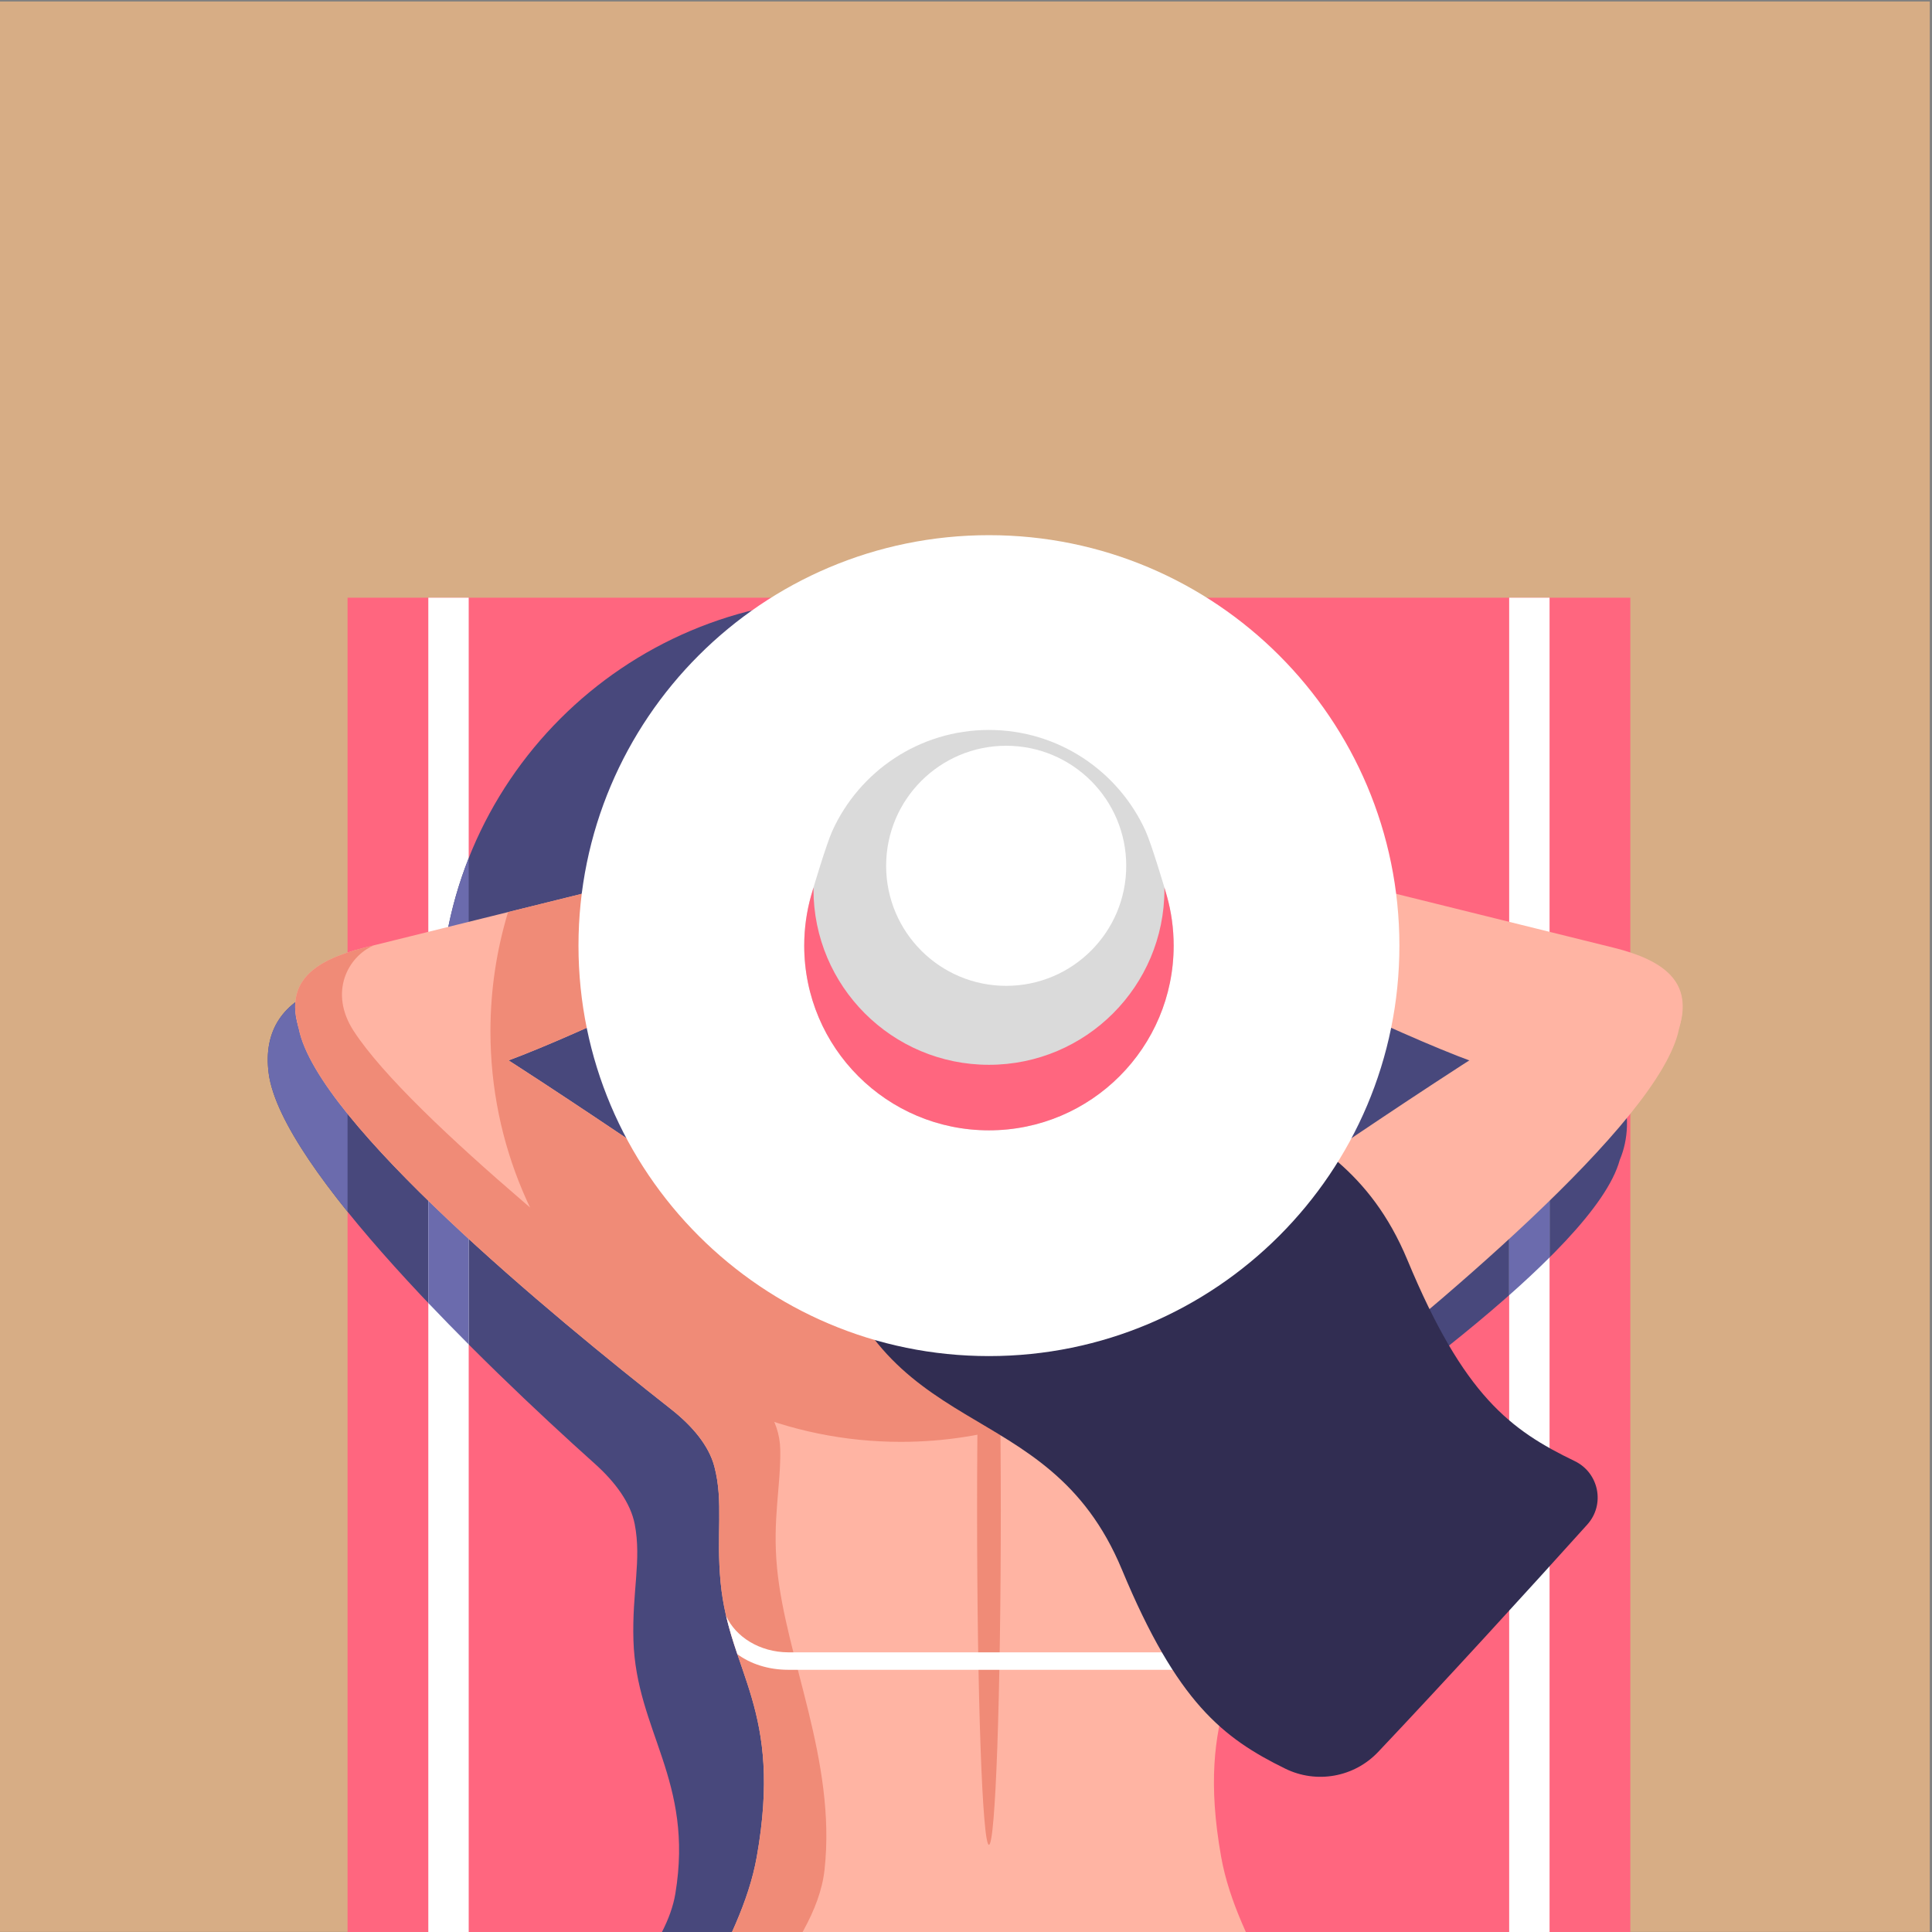
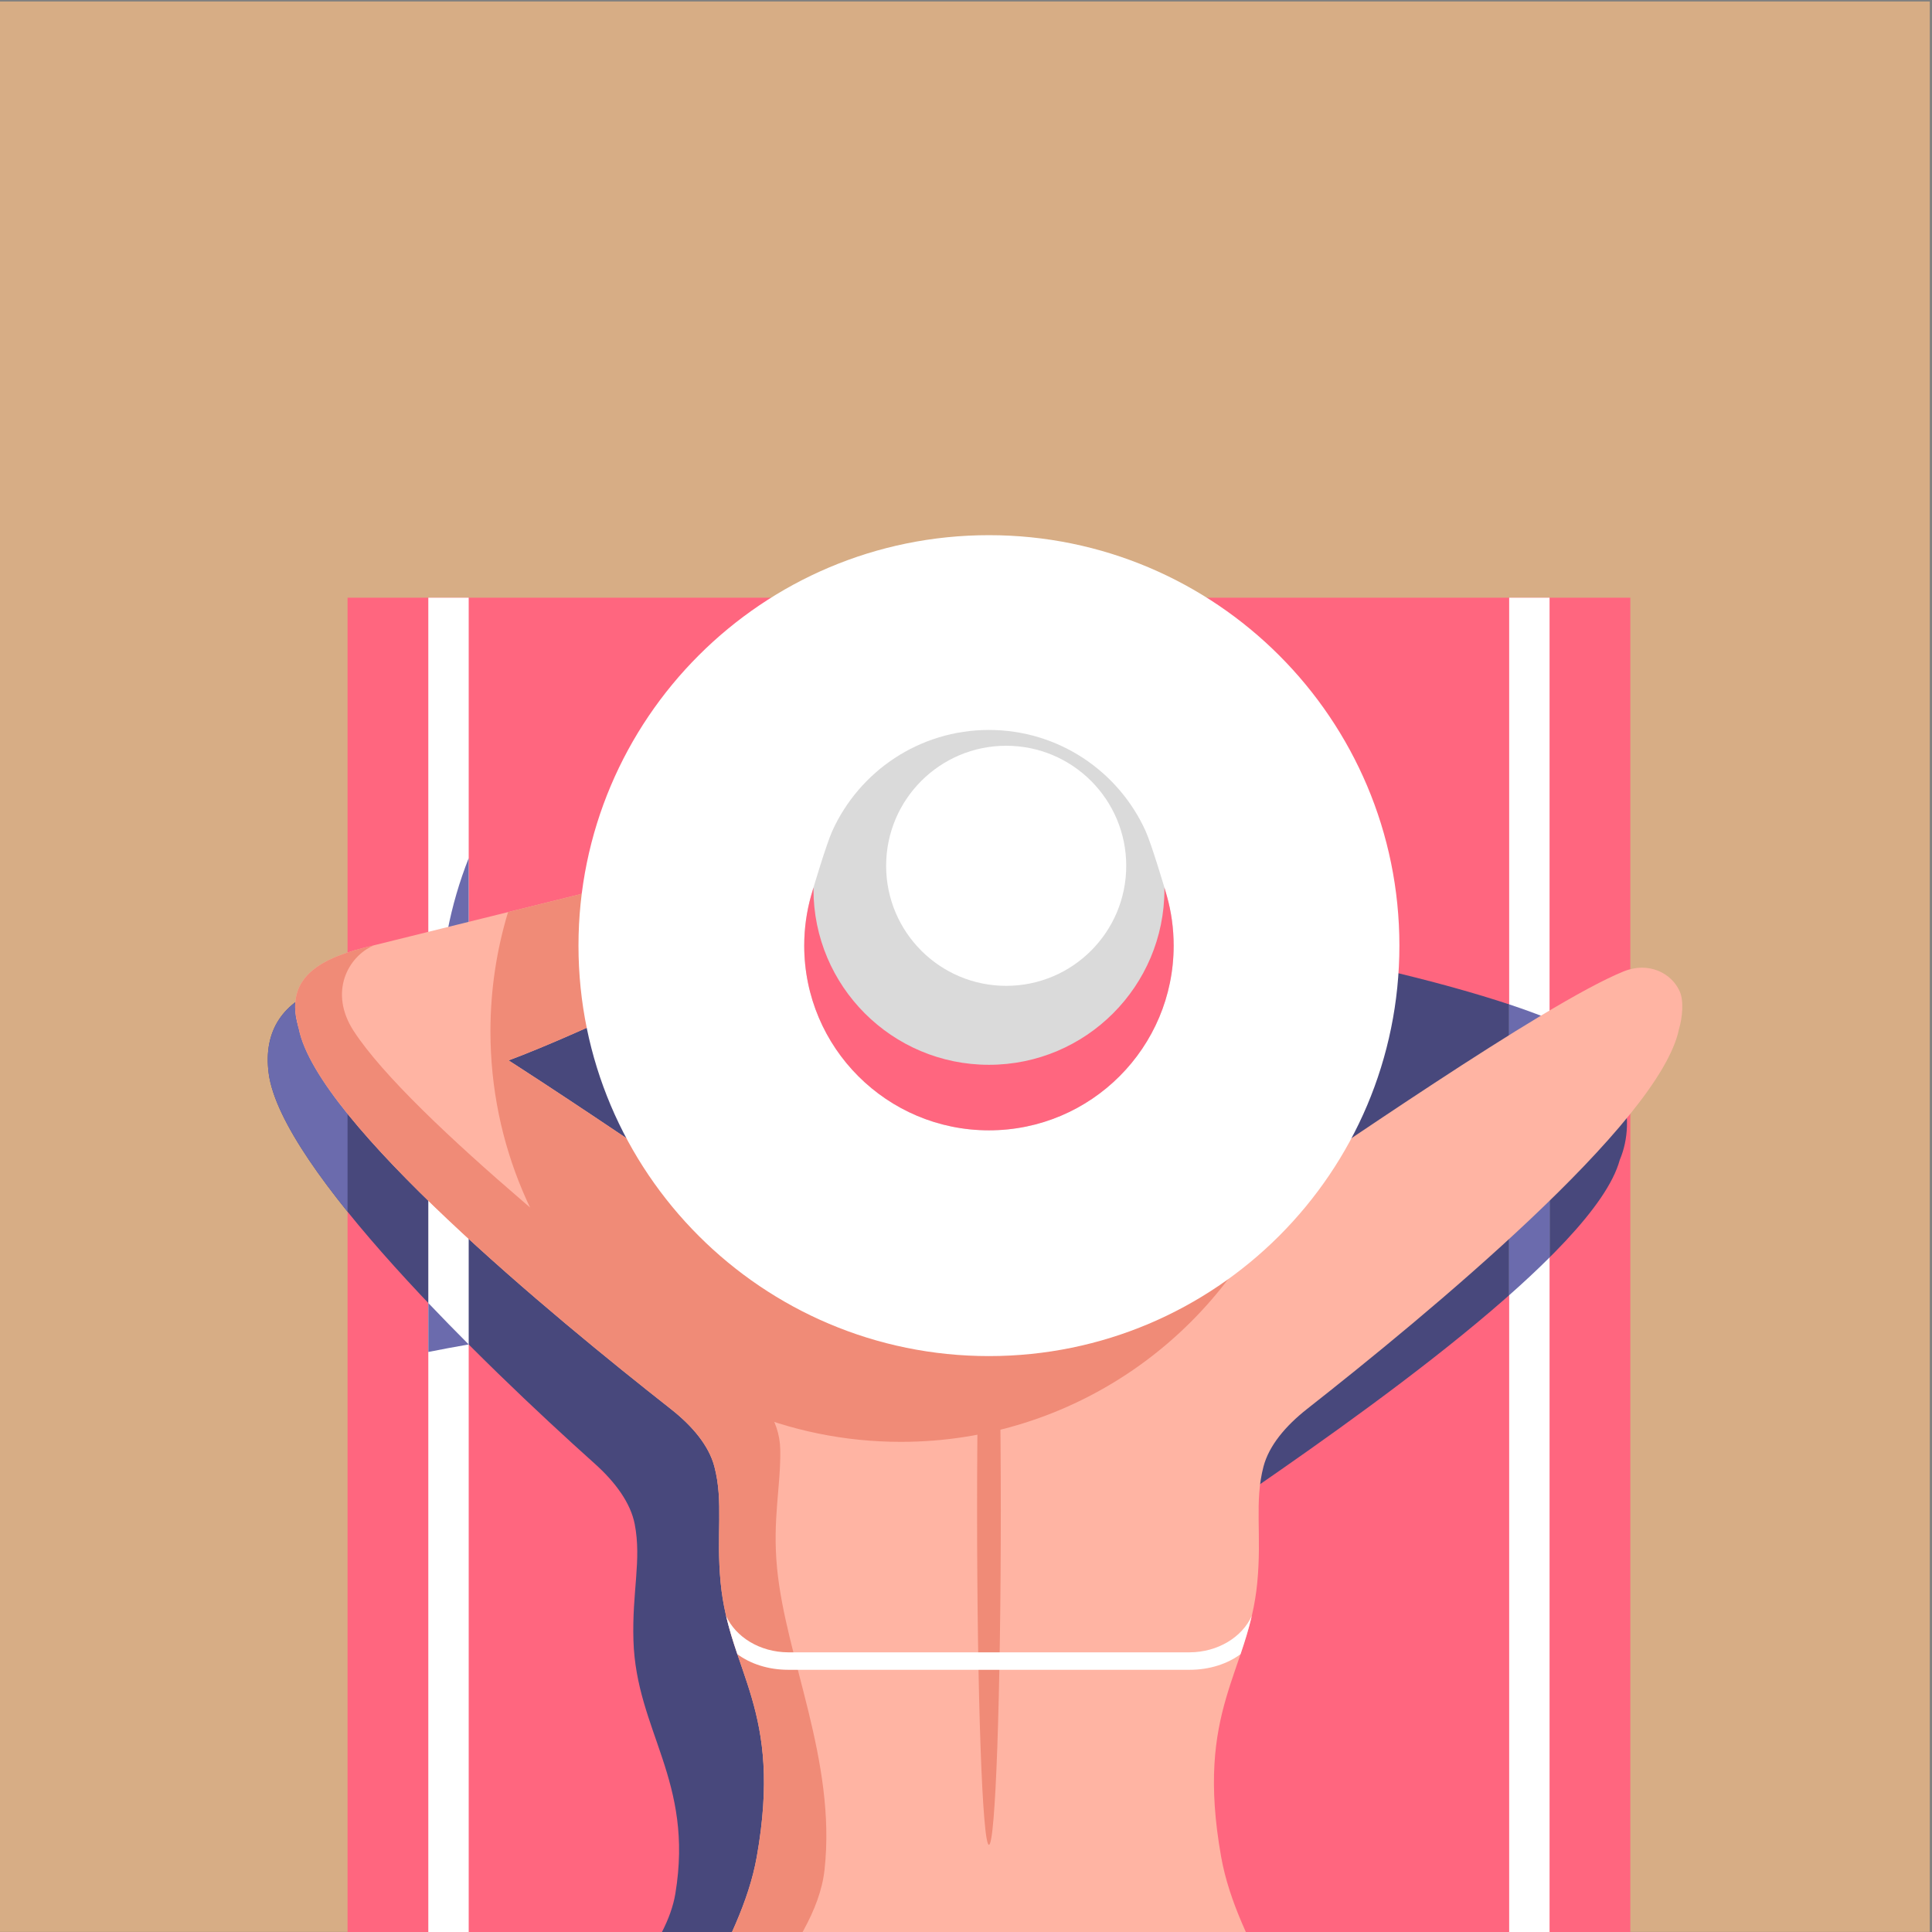
<svg xmlns="http://www.w3.org/2000/svg" xmlns:ns1="http://sodipodi.sourceforge.net/DTD/sodipodi-0.dtd" xmlns:ns2="http://www.inkscape.org/namespaces/inkscape" id="svg82" width="920" height="920" viewBox="0 0 920 920" ns1:docname="Mail_Footer.svg" ns2:export-filename="TOWELINO_WORK/GRAFIKEN/Webdesign/Sleeping_Footer.svg" ns2:export-xdpi="96" ns2:export-ydpi="96">
  <rect x="0" y="0" width="920" height="920" fill="#808080" stroke="none" />
  <defs id="defs86">
    <clipPath clipPathUnits="userSpaceOnUse" id="clipPath3702">
      <rect style="fill:#017dd6;stroke:#017dd6;stroke-width:1.5" id="rect3704" width="2267.72" height="843.019" x="0" y="-1012.584" transform="scale(1,-1)" />
    </clipPath>
    <clipPath clipPathUnits="userSpaceOnUse" id="clipPath3706">
      <rect style="fill:#017dd6;stroke:#017dd6;stroke-width:1.5" id="rect3708" width="2267.72" height="843.019" x="0" y="-1012.584" transform="scale(1,-1)" />
    </clipPath>
    <clipPath clipPathUnits="userSpaceOnUse" id="clipPath3710">
      <rect style="fill:#017dd6;stroke:#017dd6;stroke-width:1.5" id="rect3712" width="2267.72" height="843.019" x="0" y="-1012.584" transform="scale(1,-1)" />
    </clipPath>
    <clipPath clipPathUnits="userSpaceOnUse" id="clipPath3714">
      <rect style="fill:#017dd6;stroke:#017dd6;stroke-width:1.5" id="rect3716" width="2267.72" height="843.019" x="0" y="-1012.584" transform="scale(1,-1)" />
    </clipPath>
    <clipPath clipPathUnits="userSpaceOnUse" id="clipPath3718">
      <rect style="fill:#017dd6;stroke:#017dd6;stroke-width:1.5" id="rect3720" width="2267.72" height="843.019" x="0" y="-1012.584" transform="scale(1,-1)" />
    </clipPath>
    <clipPath clipPathUnits="userSpaceOnUse" id="clipPath3722">
      <rect style="fill:#017dd6;stroke:#017dd6;stroke-width:1.5" id="rect3724" width="2267.72" height="843.019" x="0" y="-1012.584" transform="scale(1,-1)" />
    </clipPath>
    <clipPath clipPathUnits="userSpaceOnUse" id="clipPath3726">
      <rect style="fill:#017dd6;stroke:#017dd6;stroke-width:1.5" id="rect3728" width="2267.72" height="843.019" x="0" y="-1012.584" transform="scale(1,-1)" />
    </clipPath>
    <clipPath clipPathUnits="userSpaceOnUse" id="clipPath3734">
      <rect style="fill:#017dd6;stroke:#017dd6;stroke-width:1.5" id="rect3736" width="2267.72" height="843.019" x="0" y="-1012.584" transform="scale(1,-1)" />
    </clipPath>
    <clipPath clipPathUnits="userSpaceOnUse" id="clipPath3738">
      <rect style="fill:#017dd6;stroke:#017dd6;stroke-width:1.5" id="rect3740" width="2267.72" height="843.019" x="0" y="-1012.584" transform="scale(1,-1)" />
    </clipPath>
    <clipPath clipPathUnits="userSpaceOnUse" id="clipPath3742">
      <rect style="fill:#017dd6;stroke:#017dd6;stroke-width:1.5" id="rect3744" width="2267.72" height="843.019" x="0" y="-1012.584" transform="scale(1,-1)" />
    </clipPath>
    <clipPath clipPathUnits="userSpaceOnUse" id="clipPath3746">
-       <rect style="fill:#017dd6;stroke:#017dd6;stroke-width:1.5" id="rect3748" width="2267.72" height="843.019" x="0" y="-1012.584" transform="scale(1,-1)" />
-     </clipPath>
+       </clipPath>
    <clipPath clipPathUnits="userSpaceOnUse" id="clipPath3750">
      <rect style="fill:#017dd6;stroke:#017dd6;stroke-width:1.5" id="rect3752" width="2267.72" height="843.019" x="0" y="-1012.584" transform="scale(1,-1)" />
    </clipPath>
    <clipPath clipPathUnits="userSpaceOnUse" id="clipPath3754">
      <rect style="fill:#017dd6;stroke:#017dd6;stroke-width:1.5" id="rect3756" width="2267.72" height="843.019" x="0" y="-1012.584" transform="scale(1,-1)" />
    </clipPath>
    <clipPath clipPathUnits="userSpaceOnUse" id="clipPath3758">
      <rect style="fill:#017dd6;stroke:#017dd6;stroke-width:1.5" id="rect3760" width="2267.72" height="843.019" x="0" y="-1012.584" transform="scale(1,-1)" />
    </clipPath>
    <clipPath clipPathUnits="userSpaceOnUse" id="clipPath3762">
      <rect style="fill:#017dd6;stroke:#017dd6;stroke-width:1.5" id="rect3764" width="2267.72" height="843.019" x="0" y="-1012.584" transform="scale(1,-1)" />
    </clipPath>
    <clipPath clipPathUnits="userSpaceOnUse" id="clipPath3766">
      <rect style="fill:#017dd6;stroke:#017dd6;stroke-width:1.5" id="rect3768" width="2267.72" height="843.019" x="0" y="-1012.584" transform="scale(1,-1)" />
    </clipPath>
    <clipPath clipPathUnits="userSpaceOnUse" id="clipPath3770">
      <rect style="fill:#017dd6;stroke:#017dd6;stroke-width:1.5" id="rect3772" width="2267.72" height="843.019" x="0" y="-1012.584" transform="scale(1,-1)" />
    </clipPath>
    <clipPath clipPathUnits="userSpaceOnUse" id="clipPath3774">
-       <rect style="fill:#017dd6;stroke:#017dd6;stroke-width:1.5" id="rect3776" width="2267.72" height="843.019" x="0" y="-1012.584" transform="scale(1,-1)" />
-     </clipPath>
+       </clipPath>
    <clipPath clipPathUnits="userSpaceOnUse" id="clipPath3778">
      <rect style="fill:#017dd6;stroke:#017dd6;stroke-width:1.5" id="rect3780" width="2267.72" height="843.019" x="0" y="-1012.584" transform="scale(1,-1)" />
    </clipPath>
    <clipPath clipPathUnits="userSpaceOnUse" id="clipPath3782">
      <rect style="fill:#017dd6;stroke:#017dd6;stroke-width:1.5" id="rect3784" width="2267.72" height="843.019" x="0" y="-1012.584" transform="scale(1,-1)" />
    </clipPath>
    <clipPath clipPathUnits="userSpaceOnUse" id="clipPath3786">
      <rect style="fill:#017dd6;stroke:#017dd6;stroke-width:1.5" id="rect3788" width="2267.72" height="843.019" x="0" y="-1012.584" transform="scale(1,-1)" />
    </clipPath>
    <clipPath clipPathUnits="userSpaceOnUse" id="clipPath3790">
      <rect style="fill:#017dd6;stroke:#017dd6;stroke-width:1.5" id="rect3792" width="2267.72" height="843.019" x="0" y="-1012.584" transform="scale(1,-1)" />
    </clipPath>
  </defs>
  <g id="g90" ns2:groupmode="layer" ns2:label="Page 1" transform="matrix(1.333,0,0,-1.333,0,1352.36)">
    <path d="M 2267.72,9.4567503e-6 H 0 V 1014.27 H 2267.72 V 9.4567503e-6" style="fill:#d7ad85;fill-opacity:1;fill-rule:nonzero;stroke:none;stroke-width:0.178" id="path96-0" clip-path="url(#clipPath3790)" transform="matrix(0.304,0,0,0.818,1.5285821e-8,185.691)" />
    <g id="g1654" transform="translate(0,1.894)">
      <path d="M 832.82,0 H 216.895 V 810.671 H 832.82 V 0" style="fill:#ff667f;fill-opacity:1;fill-rule:nonzero;stroke:none;stroke-width:0.1" id="path118" clip-path="url(#clipPath3786)" transform="matrix(0.744,0,0,0.744,-37.214,195.979)" />
      <path d="m 806.34,602.346 c -26.92,16.328 -155.26,51.161 -278.24,55.221 -130.67,4.327 -271.264,-16.224 -322.901,-34.182 -19.025,-6.608 -28.848,-20.387 -26.181,-40.998 5.868,-45.531 102.902,-139.439 156.613,-187.564 10.001,-8.964 17.172,-18.891 19.143,-28.967 3.363,-17.32 -1.334,-32.433 -0.608,-55.933 1.363,-43.575 29.107,-67.159 20.131,-121.465 C 366.149,139.167 279.15,92.798 279.15,0 h 354.86 c -1.07,10.24 -2.67,20.228 -4.4,31.37 -7.29,46.954 -35.74,91.819 -39.3,131.468 -6.43,71.861 13.99,87.389 20.97,130.432 3.76,23.203 1.05,38.804 6.62,55.533 3.25,9.749 11.63,18.669 22.72,26.269 59.46,40.791 175.1,121.319 187.12,165.621 8.55,20.137 1.36,47.844 -21.4,61.653" style="fill:#48487c;fill-opacity:1;fill-rule:nonzero;stroke:none;stroke-width:0.1" id="path120" clip-path="url(#clipPath3782)" transform="matrix(0.744,0,0,0.744,-37.214,195.979)" />
      <path d="m 275.064,0 h -19.39 v 810.671 h 19.39 V 0" style="fill:#ffffff;fill-opacity:1;fill-rule:nonzero;stroke:none;stroke-width:0.1" id="path122" clip-path="url(#clipPath3778)" transform="matrix(0.744,0,0,0.744,-37.214,195.979)" />
      <path d="m 655.5,613.227 c 0,-108.845 -88.24,-197.082 -197.08,-197.082 -108.846,0 -197.082,88.237 -197.082,197.082 0,108.845 88.236,197.082 197.082,197.082 108.84,0 197.08,-88.237 197.08,-197.082" style="fill:#48487c;fill-opacity:1;fill-rule:nonzero;stroke:none;stroke-width:0.1" id="path124" clip-path="url(#clipPath3774)" transform="matrix(0.744,0,0,0.744,-37.214,195.979)" />
      <path d="m 275.06,685.601 v -144.76 c -8.861,22.403 -13.72,46.821 -13.72,72.38 0,25.544 4.859,49.962 13.72,72.38" style="fill:#6b6bad;fill-opacity:1;fill-rule:nonzero;stroke:none;stroke-width:0.1" id="path126" clip-path="url(#clipPath3770)" transform="matrix(0.744,0,0,0.744,-37.214,195.979)" />
      <path d="m 794.04,0 h -19.39 v 810.671 h 19.39 V 0" style="fill:#ffffff;fill-opacity:1;fill-rule:nonzero;stroke:none;stroke-width:0.1" id="path128" clip-path="url(#clipPath3766)" transform="matrix(0.744,0,0,0.744,-37.214,195.979)" />
      <path d="M 774.65,615.399 V 475.752 c 6.93,6.119 13.44,12.194 19.39,18.121 v 114.414 c -5.37,2.222 -11.88,4.623 -19.39,7.112" style="fill:#6b6bad;fill-opacity:1;fill-rule:nonzero;stroke:none;stroke-width:0.1" id="path130" clip-path="url(#clipPath3762)" transform="matrix(0.744,0,0,0.744,-37.214,195.979)" />
-       <path d="M 255.684,636.246 V 471.989 c 6.386,-6.713 12.891,-13.365 19.38,-19.87 v 187.742 c -6.756,-1.185 -13.231,-2.385 -19.38,-3.615" style="fill:#6b6bad;fill-opacity:1;fill-rule:nonzero;stroke:none;stroke-width:0.1" id="path132" clip-path="url(#clipPath3758)" transform="matrix(0.744,0,0,0.744,-37.214,195.979)" />
+       <path d="M 255.684,636.246 V 471.989 c 6.386,-6.713 12.891,-13.365 19.38,-19.87 c -6.756,-1.185 -13.231,-2.385 -19.38,-3.615" style="fill:#6b6bad;fill-opacity:1;fill-rule:nonzero;stroke:none;stroke-width:0.1" id="path132" clip-path="url(#clipPath3758)" transform="matrix(0.744,0,0,0.744,-37.214,195.979)" />
      <path d="m 216.895,627.058 c -4.283,-1.231 -8.201,-2.46 -11.699,-3.676 -19.014,-6.612 -28.846,-20.387 -26.185,-41 2.202,-17.046 17.184,-40.875 37.884,-66.543 v 111.219" style="fill:#6b6bad;fill-opacity:1;fill-rule:nonzero;stroke:none;stroke-width:0.1" id="path134" clip-path="url(#clipPath3754)" transform="matrix(0.744,0,0,0.744,-37.214,195.979)" />
      <path d="m 465.78,677.536 c -2.65,10.75 -11.85,21.784 -49.99,12.337 -35.428,-8.775 -145.494,-36.023 -190.935,-47.279 -25.248,-6.254 -34.549,-16.435 -32.943,-31.44 3.37,-31.482 58.297,-38.738 99.65,-23.656 42.075,15.345 103.828,47.889 137.508,58.92 29.36,9.616 39.36,20.366 36.71,31.118" style="fill:#ffb4a3;fill-opacity:1;fill-rule:nonzero;stroke:none;stroke-width:0.1" id="path136" clip-path="url(#clipPath3750)" transform="matrix(0.744,0,0,0.744,-37.214,195.979)" />
      <path d="m 583.94,677.536 c 2.64,10.75 11.85,21.784 49.99,12.337 35.42,-8.775 145.49,-36.023 190.93,-47.279 25.25,-6.254 34.55,-16.435 32.94,-31.44 -3.37,-31.482 -58.29,-38.738 -99.65,-23.656 -42.07,15.345 -103.82,47.889 -137.51,58.92 -29.35,9.616 -39.35,20.366 -36.7,31.118" style="fill:#ffb4a3;fill-opacity:1;fill-rule:nonzero;stroke:none;stroke-width:0.1" id="path138" clip-path="url(#clipPath3746)" transform="matrix(0.744,0,0,0.744,-37.214,195.979)" />
      <path d="M 856.2,603.575 C 847.07,558.577 734.38,465.736 677.67,421.182 c -10.56,-8.297 -18.35,-17.736 -20.98,-27.678 -4.47,-17.053 -0.75,-32.448 -3,-55.844 -4.18,-43.398 -29.98,-60.481 -17.35,-131.513 7.7,-43.442 42.25,-82.276 52.56,-128.652 C 694.68,51.535 699.29,31.889 698.92,0 H 350.788 c -0.37,31.889 4.252,51.535 10.031,77.495 10.313,46.376 44.851,85.21 52.571,128.652 12.61,71.032 -13.17,88.115 -17.35,131.513 -2.25,23.396 1.47,38.791 -3.02,55.844 -2.612,9.942 -10.406,19.381 -20.985,27.678 -56.688,44.554 -169.399,137.395 -178.526,182.393 -1.585,5.29 -2.386,13.335 -0.371,17.973 3.912,8.934 15.039,14.55 27.056,9.646 38.79,-15.795 147.056,-91.982 166.851,-104.088 7.315,-4.474 14.385,-3.659 21.465,-2.4 10.46,1.867 41.83,8.475 52.66,11.72 6.85,2.045 13.78,14.254 13.78,23.81 v 48.14 c 0,16.743 33.52,25.855 49.9,25.855 16.41,0 49.92,-9.112 49.92,-25.855 v -48.14 c 0,-9.556 6.92,-21.765 13.78,-23.81 10.83,-3.245 42.2,-9.853 52.66,-11.72 7.08,-1.259 14.13,-2.074 21.45,2.4 19.81,12.106 128.08,88.293 166.87,104.088 12,4.904 23.14,-0.712 27.04,-9.646 2.03,-4.638 1.22,-12.683 -0.37,-17.973" style="fill:#ffb4a3;fill-opacity:1;fill-rule:nonzero;stroke:none;stroke-width:0.1" id="path140" clip-path="url(#clipPath3742)" transform="matrix(0.744,0,0,0.744,-37.214,195.979)" />
      <path d="m 530.55,372.292 c 0,-88.608 -2.55,-160.439 -5.69,-160.439 -3.15,0 -5.69,71.831 -5.69,160.439 0,88.609 2.54,160.44 5.69,160.44 3.14,0 5.69,-71.831 5.69,-160.44" style="fill:#f08b77;fill-opacity:1;fill-rule:nonzero;stroke:none;stroke-width:0.1" id="path142" clip-path="url(#clipPath3738)" transform="matrix(0.744,0,0,0.744,-37.214,195.979)" />
      <path d="m 445.93,199.939 c 5.7,52.333 -18.63,101.42 -22.81,144.819 -2.25,23.395 1.84,39.19 1.54,56.822 -0.25,15.083 -9.78,26.877 -25.17,39.086 -48.213,38.227 -152.123,119.66 -179.637,161.932 -12.075,18.55 -2.815,35.737 9.631,41.13 -1.615,-0.399 -3.156,-0.77 -4.623,-1.14 -25.248,-6.253 -34.553,-16.432 -32.952,-31.441 0.133,-1.274 0.4,-2.504 0.696,-3.704 0.252,-1.379 0.563,-2.697 0.904,-3.868 9.127,-44.998 121.838,-137.839 178.526,-182.393 10.579,-8.297 18.373,-17.736 20.985,-27.678 4.49,-17.053 0.77,-32.448 3.02,-55.844 C 400.22,294.262 426,277.179 413.39,206.147 405.67,162.705 371.132,123.871 360.819,77.495 355.04,51.535 350.418,31.889 350.788,0 h 42.482 c -13.086,24.555 -14.7,54.202 -9.07,79.509 10.33,46.377 57.41,80.855 61.73,120.43" style="fill:#f08b77;fill-opacity:1;fill-rule:nonzero;stroke:none;stroke-width:0.1" id="path144" clip-path="url(#clipPath3734)" transform="matrix(0.744,0,0,0.744,-37.214,195.979)" />
      <path d="M 621.22,304.281 H 428.5 c -13.62,0.059 -25.24,7.32 -29.86,17.513 1.51,-6.46 3.41,-12.46 5.41,-18.387 6.22,-4.637 14.88,-7.512 24.45,-7.512 h 96.36 96.36 c 9.57,0 18.22,2.875 24.45,7.512 2,5.927 3.89,11.927 5.4,18.387 -4.62,-10.193 -16.23,-17.454 -29.85,-17.513" style="fill:#ffffff;fill-opacity:1;fill-rule:nonzero;stroke:none;stroke-width:0.1" id="path148" clip-path="url(#clipPath3726)" transform="matrix(0.744,0,0,0.744,-37.214,195.979)" />
      <path d="M 665.49,528.885 C 636.35,456.461 565.44,405.343 482.58,405.343 c -108.841,0 -197.074,88.233 -197.074,197.076 0,19.929 2.963,39.162 8.46,57.297 46.954,11.616 99.374,24.596 121.824,30.152 38.14,9.453 47.34,-1.585 49.99,-12.327 2.65,-10.758 -7.35,-21.514 -36.72,-31.116 -32.96,-10.801 -92.852,-42.227 -134.827,-57.933 40.153,-25.826 81.343,-54.362 92.812,-61.386 7.315,-4.474 14.385,-3.659 21.465,-2.4 10.46,1.867 41.83,8.475 52.66,11.72 6.85,2.045 13.78,14.254 13.78,23.81 v 48.14 c 0,16.743 33.52,25.855 49.9,25.855 16.41,0 49.92,-9.112 49.92,-25.855 v -48.14 c 0,-9.556 6.92,-21.765 13.78,-23.81 10.83,-3.245 42.2,-9.853 52.66,-11.72 7.08,-1.259 14.13,-2.074 21.45,2.4 0.8,0.489 1.75,1.082 2.83,1.779" style="fill:#f08b77;fill-opacity:1;fill-rule:nonzero;stroke:none;stroke-width:0.1" id="path150" clip-path="url(#clipPath3722)" transform="matrix(0.744,0,0,0.744,-37.214,195.979)" />
-       <path d="m 725.81,492.62 c -36.1,86.829 -114.9,57.791 -143.92,164.759 -2.64,9.748 -3.87,19.636 -3.89,29.498 -64.57,19.32 -160.19,-71.397 -133.21,-178.085 27.16,-107.451 107.81,-77.93 143.91,-164.758 26.56,-63.909 48.53,-80.914 78.43,-95.605 15.02,-7.378 33.09,-4.136 44.6,8.014 30.9,32.639 73.09,78.789 100.44,109.207 8.66,9.626 5.6,24.818 -6.05,30.452 -30.87,14.917 -53.2,31.282 -80.31,96.518" style="fill:#312d52;fill-opacity:1;fill-rule:nonzero;stroke:none;stroke-width:0.1" id="path152" clip-path="url(#clipPath3718)" transform="matrix(0.744,0,0,0.744,-37.214,195.979)" />
      <path d="m 721.94,643.605 c 0,-108.844 -88.24,-197.081 -197.08,-197.081 -108.85,0 -197.083,88.237 -197.083,197.081 0,108.846 88.233,197.082 197.083,197.082 108.84,0 197.08,-88.236 197.08,-197.082" style="fill:#ffffff;fill-opacity:1;fill-rule:nonzero;stroke:none;stroke-width:0.1" id="path154" clip-path="url(#clipPath3714)" transform="matrix(0.744,0,0,0.744,-37.214,195.979)" />
      <path d="m 610.28,667.489 c -1.11,3.999 -7.42,25.025 -10.21,31.173 -12.97,28.601 -41.75,48.498 -75.2,48.498 h -0.01 v 0 c -33.45,0 -62.24,-19.897 -75.21,-48.498 -2.79,-6.148 -9.09,-27.174 -10.21,-31.173 -2.13,-7.597 -3.27,-15.606 -3.27,-23.884 0,-48.98 39.71,-88.686 88.69,-88.686 v 0 h 0.01 c 48.97,0 88.68,39.706 88.68,88.686 0,8.278 -1.14,16.287 -3.27,23.884" style="fill:#dadada;fill-opacity:1;fill-rule:nonzero;stroke:none;stroke-width:0.1" id="path156" clip-path="url(#clipPath3710)" transform="matrix(0.744,0,0,0.744,-37.214,195.979)" />
      <path d="m 610.28,667.489 c -0.21,0.78 -0.63,2.21 -1.18,4.046 0,-0.3 0.02,-0.597 0.02,-0.897 0,-46.532 -37.72,-84.253 -84.26,-84.253 v 0 0 c -46.53,0 -84.25,37.721 -84.25,84.253 0,0.3 0.01,0.597 0.01,0.897 -0.55,-1.836 -0.96,-3.266 -1.18,-4.046 -2.13,-7.597 -3.27,-15.606 -3.27,-23.884 0,-48.98 39.71,-88.686 88.69,-88.686 v 0 h 0.01 c 48.97,0 88.68,39.706 88.68,88.686 0,8.278 -1.14,16.287 -3.27,23.884" style="fill:#ff667f;fill-opacity:1;fill-rule:nonzero;stroke:none;stroke-width:0.1" id="path158" clip-path="url(#clipPath3706)" transform="matrix(0.744,0,0,0.744,-37.214,195.979)" />
      <path d="m 590.78,681.933 c 0,-31.832 -25.81,-57.638 -57.64,-57.638 -31.83,0 -57.64,25.806 -57.64,57.638 0,31.833 25.81,57.639 57.64,57.639 31.83,0 57.64,-25.806 57.64,-57.639" style="fill:#ffffff;fill-opacity:1;fill-rule:nonzero;stroke:none;stroke-width:0.1" id="path160" clip-path="url(#clipPath3702)" transform="matrix(0.744,0,0,0.744,-37.214,195.979)" />
    </g>
  </g>
</svg>